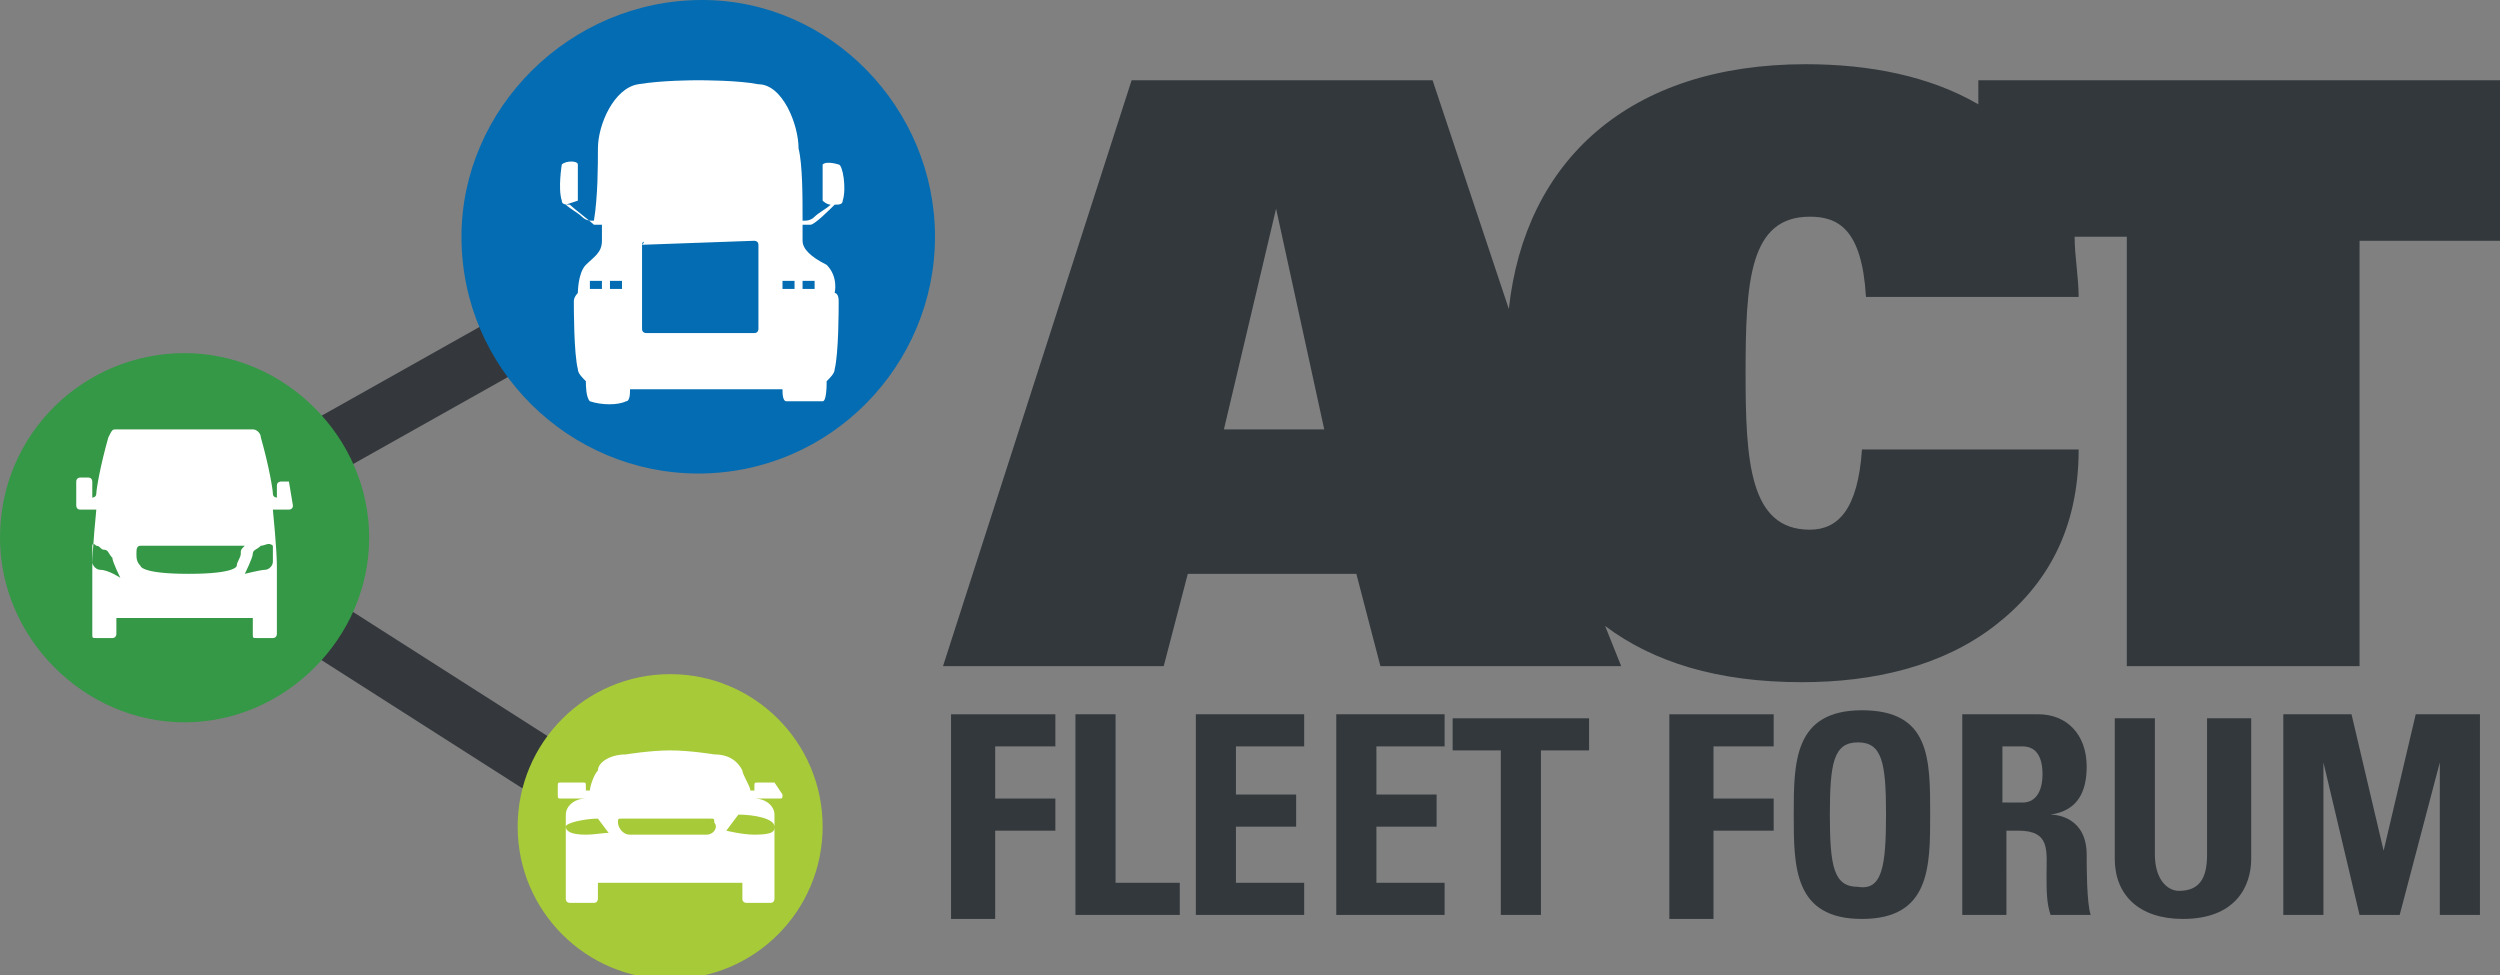
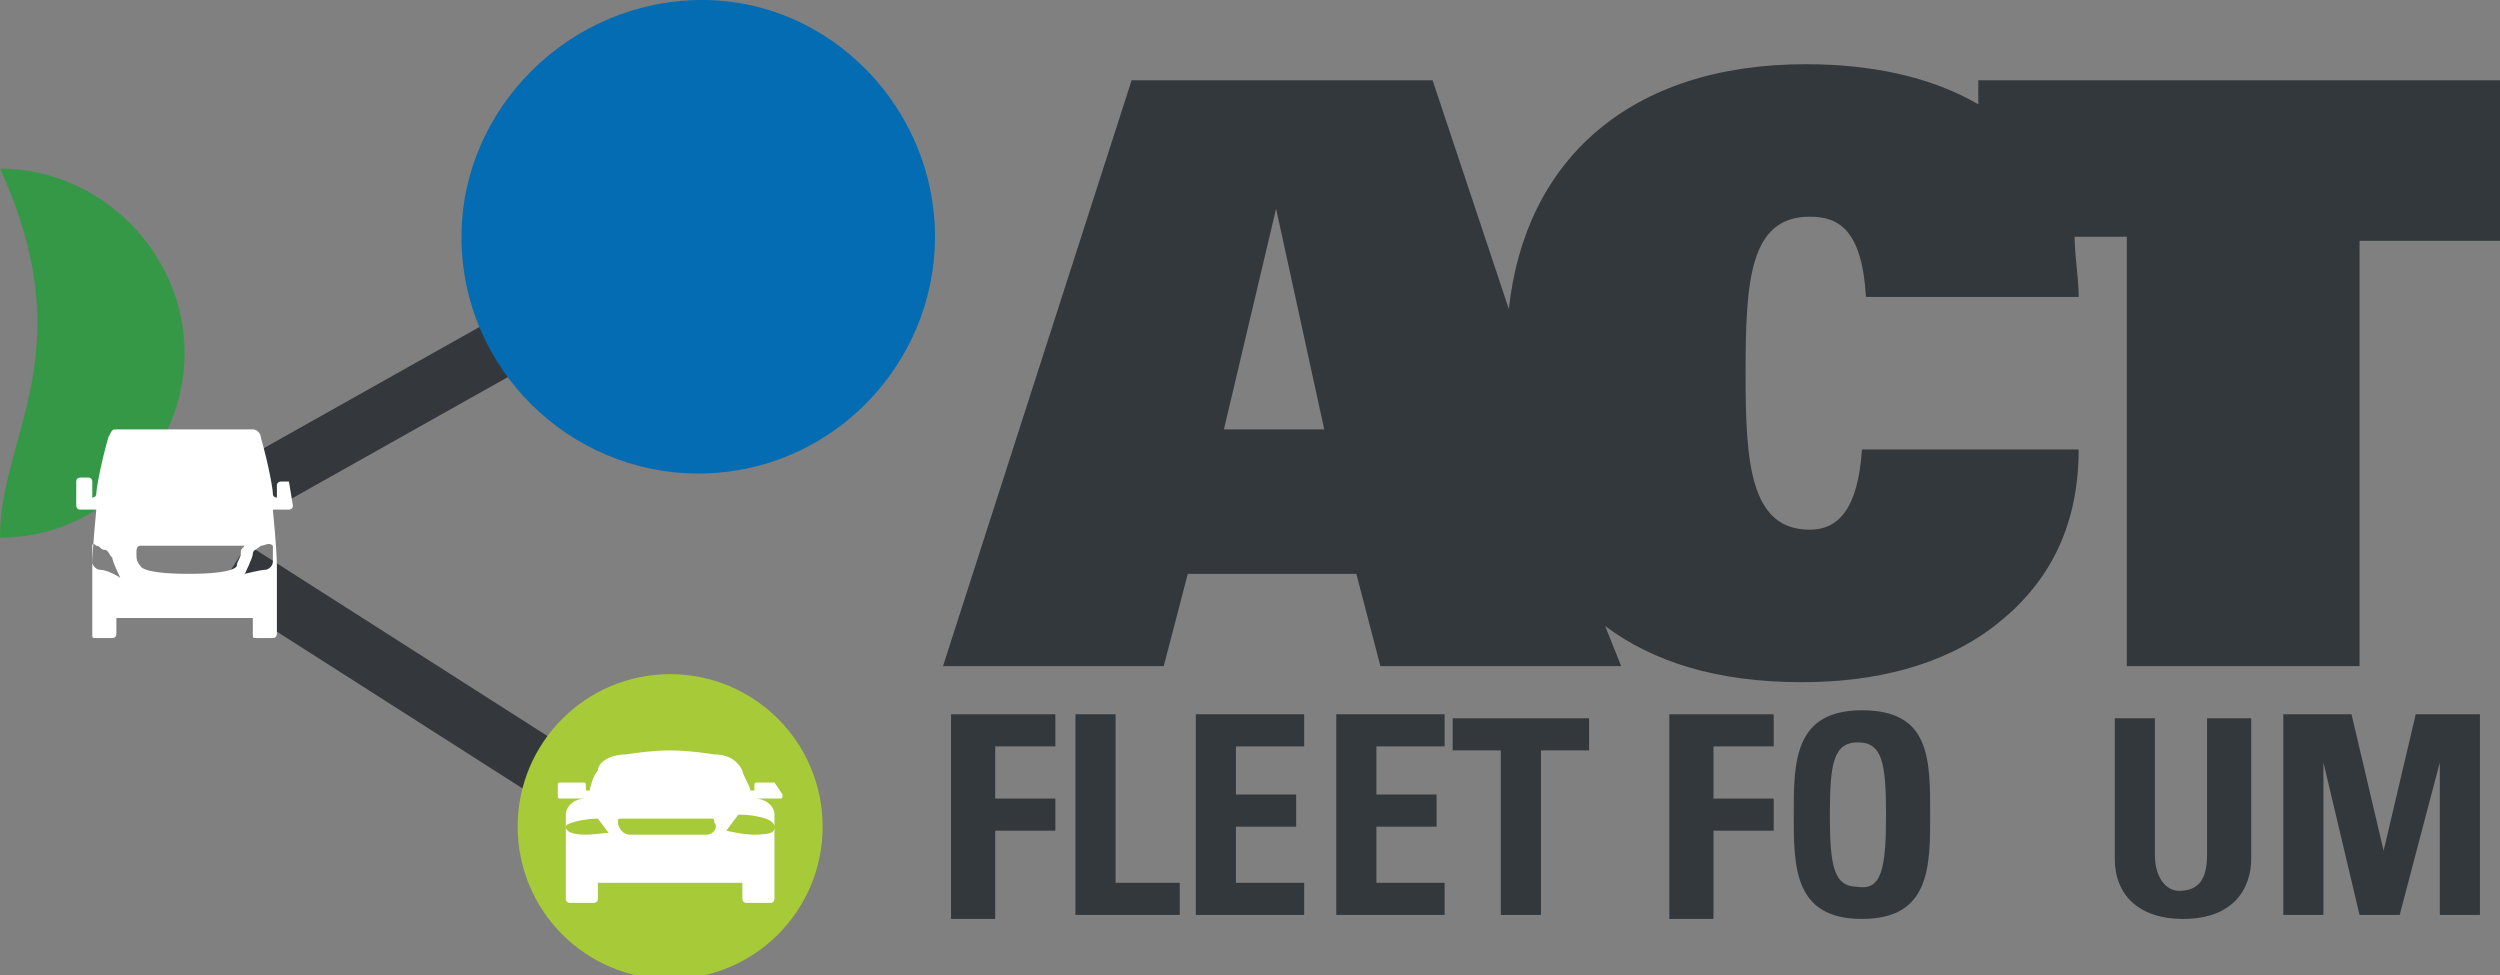
<svg xmlns="http://www.w3.org/2000/svg" id="Layer_2" x="0px" y="0px" viewBox="0 0 62.3 24.3" style="enable-background:new 0 0 62.3 24.3;" xml:space="preserve">
  <rect x="0" y="0" width="62.3" height="24.3" fill="#808080" stroke="none" />
  <style type="text/css"> .st0{fill:#34383C;stroke:#34383C;stroke-width:0.735;stroke-miterlimit:10;} .st1{fill:#349846;} .st2{fill:#A7CA38;} .st3{fill:#036CB2;} .st4{fill:#FFFFFF;} .st5{fill:#32383C;} </style>
  <g>
    <g>
      <rect x="4.4" y="9.3" transform="matrix(0.872 -0.49 0.49 0.872 -3.361 6.502)" class="st0" width="12.8" height="0.7" />
    </g>
    <g>
      <rect x="10.3" y="11.9" transform="matrix(0.538 -0.843 0.843 0.538 -9.678 16.944)" class="st0" width="0.7" height="10.7" />
    </g>
    <g>
-       <path class="st1" d="M0,13.4C0,15.9,2.1,18,4.6,18c2.5,0,4.6-2.1,4.6-4.6c0-2.5-2.1-4.6-4.6-4.6C2.1,8.8,0,10.8,0,13.4" />
+       <path class="st1" d="M0,13.4c2.5,0,4.6-2.1,4.6-4.6c0-2.5-2.1-4.6-4.6-4.6C2.1,8.8,0,10.8,0,13.4" />
    </g>
    <g>
      <path class="st2" d="M12.9,20.6c0,2.1,1.7,3.8,3.8,3.8c2.1,0,3.8-1.7,3.8-3.8c0-2.1-1.7-3.8-3.8-3.8 C14.6,16.8,12.9,18.5,12.9,20.6" />
    </g>
    <g>
      <path class="st3" d="M11.5,5.9c0,3.3,2.7,5.9,5.9,5.9c3.3,0,5.9-2.7,5.9-5.9S20.7,0,17.5,0C14.2,0,11.5,2.7,11.5,5.9" />
    </g>
    <g>
      <g>
        <path class="st4" d="M19.3,19.5h-0.4c-0.1,0-0.1,0-0.1,0.1v0.1l-0.1,0c0-0.1-0.2-0.4-0.2-0.5c-0.1-0.2-0.3-0.4-0.7-0.4 c0,0-0.6-0.1-1.1-0.1s-1.1,0.1-1.1,0.1c-0.4,0-0.7,0.2-0.7,0.4c-0.1,0.1-0.2,0.4-0.2,0.5l-0.1,0v-0.1c0-0.1,0-0.1-0.1-0.1H14 c-0.1,0-0.1,0-0.1,0.1v0.2c0,0.1,0,0.1,0.1,0.1h0.5l0.1,0l0,0c-0.3,0-0.5,0.2-0.5,0.4v2.1c0,0.1,0.1,0.1,0.1,0.1h0.6 c0.1,0,0.1-0.1,0.1-0.1V22h3.6v0.4c0,0.1,0.1,0.1,0.1,0.1h0.6c0.1,0,0.1-0.1,0.1-0.1v-2.1c0-0.2-0.2-0.4-0.5-0.4l0,0l0.1,0h0.5 c0.1,0,0.1,0,0.1-0.1L19.3,19.5C19.4,19.5,19.4,19.5,19.3,19.5z M14.6,20.8c-0.4,0-0.5-0.1-0.5-0.2c0-0.1,0.5-0.2,0.8-0.2 l0.3,0.4C15.3,20.7,14.9,20.8,14.6,20.8z M17.6,20.8h-1.9c-0.2,0-0.3-0.2-0.3-0.3c0-0.1,0-0.1,0.1-0.1h2.2c0.1,0,0.1,0,0.1,0.1 C17.9,20.6,17.8,20.8,17.6,20.8z M19.3,20.6c0,0.1,0,0.2-0.5,0.2c-0.3,0-0.7-0.1-0.7-0.1l0.3-0.4C18.8,20.3,19.3,20.4,19.3,20.6z " />
      </g>
    </g>
    <g>
      <g>
        <path class="st4" d="M7.2,12H7c0,0-0.1,0-0.1,0.1v0.3c0,0-0.1,0-0.1-0.1c0-0.1-0.1-0.7-0.3-1.4c0-0.1-0.1-0.2-0.2-0.2 c0,0-0.4,0-1.7,0c-1.3,0-1.7,0-1.7,0c-0.1,0-0.1,0-0.2,0.2c-0.2,0.7-0.3,1.3-0.3,1.4c0,0.1-0.1,0.1-0.1,0.1V12c0,0,0-0.1-0.1-0.1 H2c0,0-0.1,0-0.1,0.1v0.6c0,0,0,0.1,0.1,0.1h0.4c0,0-0.1,1-0.1,1.4c0,0.1,0,0.2,0,0.4c0,0,0,0,0,0v1.3c0,0.1,0,0.1,0.1,0.1h0.4 c0.1,0,0.1-0.1,0.1-0.1v-0.4h3.4v0.4c0,0.1,0,0.1,0.1,0.1h0.4c0.1,0,0.1-0.1,0.1-0.1v-1.3c0,0,0,0,0,0c0-0.2,0-0.3,0-0.4 c0-0.4-0.1-1.4-0.1-1.4h0.4c0,0,0.1,0,0.1-0.1L7.2,12C7.3,12,7.3,12,7.2,12z M2.5,14.2c-0.1,0-0.2-0.1-0.2-0.2v-0.4 c0,0,0-0.1,0.1,0c0.1,0,0.1,0.1,0.2,0.1c0.1,0,0.1,0.1,0.2,0.2c0,0.1,0.2,0.5,0.2,0.5S2.7,14.2,2.5,14.2z M6,13.8 c0,0.1-0.1,0.2-0.1,0.3c0,0,0,0.2-1.2,0.2s-1.2-0.2-1.2-0.2c-0.1-0.1-0.1-0.2-0.1-0.3c0-0.1,0-0.2,0.1-0.2c0,0,0.6,0,1.3,0 c0.7,0,1.3,0,1.3,0C6,13.7,6,13.7,6,13.8z M6.8,13.6V14c0,0.1-0.1,0.2-0.2,0.2c-0.1,0-0.5,0.1-0.5,0.1s0.2-0.4,0.2-0.5 c0-0.1,0.1-0.1,0.2-0.2C6.6,13.6,6.7,13.5,6.8,13.6C6.8,13.5,6.8,13.5,6.8,13.6z" />
      </g>
    </g>
    <g>
-       <path class="st4" d="M14,5c0,0.1,0.1,0.1,0.2,0.1c0.1,0.1,0.5,0.4,0.6,0.5c0.1,0,0.1,0,0.2,0c0,0.2,0,0.4,0,0.4 c0,0.3-0.2,0.4-0.4,0.6c-0.2,0.2-0.2,0.7-0.2,0.7s-0.1,0.1-0.1,0.2c0,0.2,0,1.3,0.1,1.7c0,0.1,0.1,0.2,0.2,0.3 c0,0.1,0,0.4,0.1,0.5c0.3,0.1,0.7,0.1,0.9,0c0.1,0,0.1-0.2,0.1-0.3c0.6,0,1.8,0,1.9,0c0.1,0,1.3,0,1.9,0c0,0.1,0,0.3,0.1,0.3 c0.2,0,0.6,0,0.9,0c0.1,0,0.1-0.4,0.1-0.5c0.1-0.1,0.2-0.2,0.2-0.3c0.1-0.4,0.1-1.5,0.1-1.7c0-0.2-0.1-0.2-0.1-0.2 s0.1-0.4-0.2-0.7C20.2,6.4,20,6.2,20,6c0-0.1,0-0.2,0-0.4c0,0,0.1,0,0.2,0c0.1,0,0.5-0.4,0.6-0.5c0.1,0,0.2,0,0.2-0.1 c0.1-0.3,0-0.9-0.1-0.9c0,0-0.3-0.1-0.4,0c0,0.1,0,0.9,0,0.9s0.1,0.1,0.2,0.1c-0.1,0.1-0.3,0.2-0.4,0.3c-0.1,0.1-0.2,0.1-0.3,0.1 c0-0.6,0-1.4-0.1-1.8c0-0.6-0.4-1.6-1-1.6c-0.5-0.1-1.4-0.1-1.5-0.1c-0.1,0-0.9,0-1.5,0.1c-0.6,0.1-1,1-1,1.6c0,0.4,0,1.2-0.1,1.8 c-0.1,0-0.2,0-0.3-0.1c-0.1-0.1-0.3-0.2-0.4-0.3C14.4,5,14.4,5,14.4,5s0-0.8,0-0.9c0-0.1-0.3-0.1-0.4,0C14,4.1,13.9,4.7,14,5z M19.9,7C19.9,6.9,19.9,6.9,19.9,7l0.4,0c0,0,0,0,0,0v0.2c0,0,0,0,0,0h-0.3c0,0,0,0,0,0V7z M19.4,7C19.4,6.9,19.4,6.9,19.4,7 l0.4,0c0,0,0,0,0,0v0.2c0,0,0,0,0,0h-0.3c0,0,0,0,0,0V7z M16,6.1C16,6,16.1,6,16,6.1L18.8,6c0,0,0.1,0,0.1,0.1v2.1 c0,0,0,0.1-0.1,0.1h-2.7c0,0-0.1,0-0.1-0.1V6.1z M15.1,7C15.1,6.9,15.1,6.9,15.1,7l0.4,0c0,0,0,0,0,0v0.2c0,0,0,0,0,0h-0.3 c0,0,0,0,0,0V7z M15,6.9C15,6.9,15,6.9,15,6.9l0,0.3c0,0,0,0,0,0h-0.3c0,0,0,0,0,0V7c0,0,0,0,0,0H15z" />
-     </g>
+       </g>
  </g>
  <path class="st5" d="M49.3,2v0.6c-1.2-0.7-2.7-1-4.3-1c-4.4,0-7,2.4-7.4,6.1L35.7,2h-7.5l-4.7,14.6H29l0.6-2.3h4.2l0.6,2.3h6 L40,15.6c1.2,0.9,2.8,1.4,4.9,1.4c1.8,0,3.5-0.4,4.8-1.4c1.3-1,2.1-2.4,2.1-4.4h-5.4c-0.1,1.5-0.6,2-1.3,2c-1.5,0-1.6-1.7-1.6-3.9 c0-2.3,0.1-3.9,1.6-3.9c0.7,0,1.3,0.3,1.4,2h5.3c0-0.5-0.1-1-0.1-1.5h1.3v10.7h5.8V6h3.6V2H49.3z M30.5,10.7l1.3-5.5h0l1.2,5.5H30.5 z" />
  <g>
    <path class="st5" d="M23.7,22.8v-5h2.6v0.8h-1.5v1.3h1.5v0.8h-1.5v2.2H23.7z" />
    <path class="st5" d="M26.8,22.8v-5h1V22h1.6v0.8H26.8z" />
    <path class="st5" d="M29.8,22.8v-5h2.7v0.8h-1.7v1.2h1.5v0.8h-1.5v1.4h1.7v0.8H29.8z" />
    <path class="st5" d="M33.3,22.8v-5H36v0.8h-1.7v1.2h1.5v0.8h-1.5v1.4H36v0.8H33.3z" />
    <path class="st5" d="M39.6,17.9v0.8h-1.2v4.1h-1v-4.1h-1.2v-0.8H39.6z" />
    <path class="st5" d="M41.6,22.8v-5h2.6v0.8h-1.5v1.3h1.5v0.8h-1.5v2.2H41.6z" />
    <path class="st5" d="M44.7,20.3c0-1.3,0-2.6,1.7-2.6c1.7,0,1.7,1.2,1.7,2.6c0,1.3,0,2.6-1.7,2.6C44.7,22.9,44.7,21.6,44.7,20.3z M47,20.3c0-1.3-0.1-1.8-0.7-1.8c-0.6,0-0.7,0.5-0.7,1.8c0,1.3,0.1,1.8,0.7,1.8C46.9,22.2,47,21.6,47,20.3z" />
-     <path class="st5" d="M49.9,22.8h-1v-5h1.9c0.7,0,1.2,0.5,1.2,1.3c0,0.6-0.2,1.1-0.9,1.2v0c0.2,0,0.9,0.1,0.9,1c0,0.3,0,1.2,0.1,1.5 h-1c-0.1-0.3-0.1-0.6-0.1-1c0-0.6,0.1-1.1-0.7-1.1h-0.3V22.8z M49.9,20h0.5c0.4,0,0.5-0.4,0.5-0.7c0-0.5-0.2-0.7-0.5-0.7h-0.5V20z" />
    <path class="st5" d="M56.1,17.9v3.5c0,0.7-0.4,1.5-1.7,1.5c-1.1,0-1.7-0.6-1.7-1.5v-3.5h1v3.4c0,0.6,0.3,0.9,0.6,0.9 c0.5,0,0.7-0.3,0.7-0.9v-3.4H56.1z" />
    <path class="st5" d="M56.9,22.8v-5h1.7l0.8,3.4h0l0.8-3.4h1.6v5h-1V19h0l-1,3.8h-1L57.9,19h0v3.8H56.9z" />
  </g>
</svg>